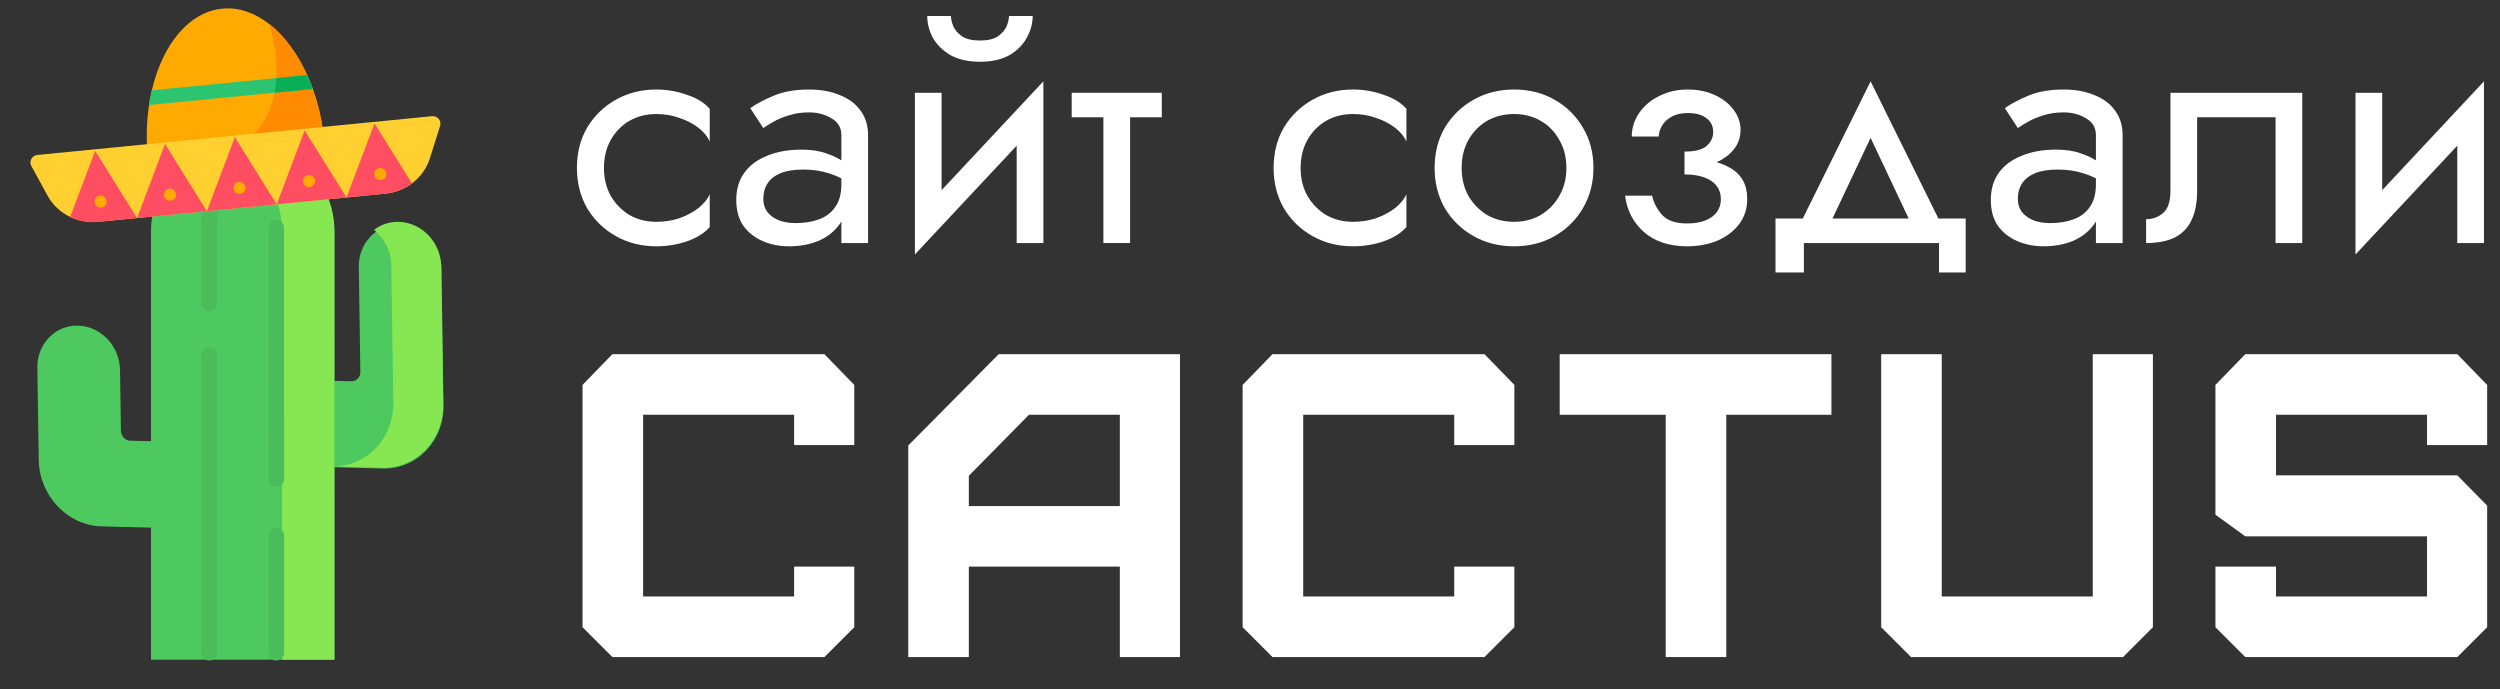
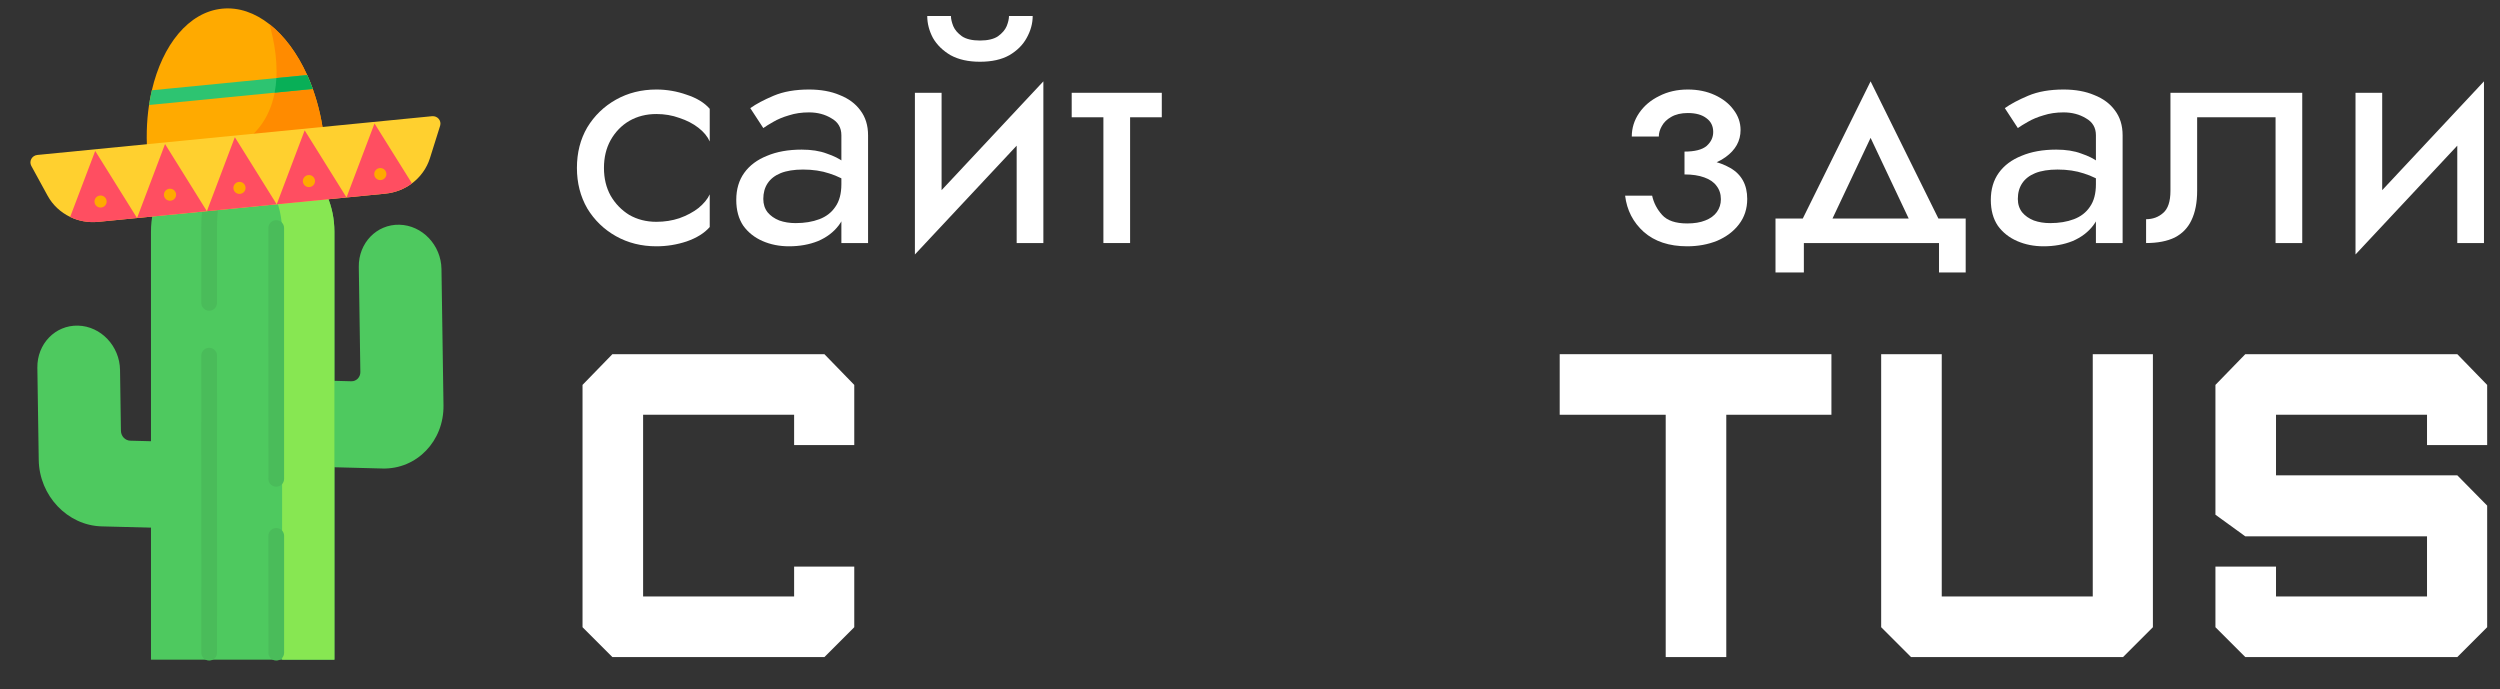
<svg xmlns="http://www.w3.org/2000/svg" width="156" height="43" viewBox="0 0 156 43" fill="none">
  <rect x="0" y="0" width="156" height="43" fill="#333333" stroke="none" />
  <path d="M37.687 10.478C37.687 11.13 37.825 11.707 38.103 12.21C38.395 12.713 38.783 13.114 39.269 13.413C39.769 13.698 40.331 13.841 40.956 13.841C41.469 13.841 41.948 13.766 42.392 13.617C42.85 13.454 43.246 13.243 43.579 12.985C43.912 12.713 44.148 12.428 44.287 12.129V14.167C43.954 14.547 43.475 14.846 42.85 15.064C42.239 15.268 41.608 15.369 40.956 15.369C40.026 15.369 39.186 15.159 38.436 14.738C37.687 14.316 37.09 13.739 36.645 13.005C36.215 12.258 36 11.415 36 10.478C36 9.527 36.215 8.684 36.645 7.95C37.09 7.217 37.687 6.639 38.436 6.218C39.186 5.797 40.026 5.586 40.956 5.586C41.608 5.586 42.239 5.695 42.85 5.912C43.475 6.116 43.954 6.408 44.287 6.789V8.827C44.148 8.514 43.912 8.229 43.579 7.971C43.246 7.713 42.85 7.509 42.392 7.359C41.948 7.196 41.469 7.115 40.956 7.115C40.331 7.115 39.769 7.257 39.269 7.543C38.783 7.828 38.395 8.229 38.103 8.745C37.825 9.248 37.687 9.825 37.687 10.478Z" fill="white" />
  <path d="M47.63 12.414C47.63 12.74 47.72 13.019 47.9 13.25C48.081 13.467 48.324 13.637 48.629 13.759C48.934 13.868 49.275 13.922 49.649 13.922C50.205 13.922 50.697 13.841 51.128 13.678C51.558 13.515 51.891 13.257 52.127 12.903C52.377 12.55 52.502 12.081 52.502 11.497L52.835 12.516C52.835 13.114 52.668 13.63 52.335 14.065C52.016 14.486 51.586 14.812 51.044 15.043C50.503 15.261 49.899 15.369 49.233 15.369C48.636 15.369 48.088 15.261 47.588 15.043C47.088 14.826 46.686 14.507 46.38 14.085C46.089 13.65 45.943 13.114 45.943 12.475C45.943 11.809 46.11 11.245 46.443 10.783C46.776 10.321 47.248 9.968 47.859 9.724C48.469 9.465 49.191 9.336 50.024 9.336C50.635 9.336 51.155 9.418 51.586 9.581C52.03 9.73 52.384 9.907 52.648 10.111C52.911 10.301 53.092 10.457 53.189 10.58V11.538C52.717 11.211 52.238 10.974 51.752 10.824C51.266 10.661 50.718 10.58 50.107 10.58C49.552 10.58 49.087 10.654 48.712 10.804C48.351 10.953 48.081 11.164 47.9 11.436C47.72 11.707 47.63 12.034 47.63 12.414ZM47.63 7.991L46.818 6.748C47.178 6.49 47.664 6.231 48.275 5.973C48.886 5.715 49.621 5.586 50.482 5.586C51.218 5.586 51.856 5.701 52.398 5.932C52.953 6.15 53.383 6.469 53.689 6.89C54.008 7.312 54.167 7.828 54.167 8.439V15.166H52.502V8.439C52.502 7.964 52.294 7.611 51.877 7.38C51.475 7.135 51.01 7.013 50.482 7.013C50.024 7.013 49.608 7.074 49.233 7.196C48.858 7.305 48.532 7.441 48.254 7.604C47.99 7.753 47.782 7.882 47.63 7.991Z" fill="white" />
  <path d="M65.002 7.42L57.09 15.879L57.194 13.535L65.106 5.076L65.002 7.42ZM58.755 5.79V13.637L57.09 15.879V5.79H58.755ZM65.106 5.076V15.166H63.44V7.318L65.106 5.076ZM57.86 1H59.339C59.339 1.177 59.387 1.387 59.484 1.632C59.581 1.863 59.762 2.073 60.026 2.264C60.289 2.44 60.664 2.529 61.15 2.529C61.636 2.529 62.011 2.44 62.274 2.264C62.538 2.073 62.718 1.863 62.816 1.632C62.913 1.387 62.961 1.177 62.961 1H64.44C64.44 1.462 64.315 1.917 64.065 2.366C63.829 2.8 63.468 3.161 62.982 3.446C62.496 3.718 61.886 3.853 61.15 3.853C60.428 3.853 59.817 3.718 59.318 3.446C58.832 3.161 58.464 2.8 58.214 2.366C57.978 1.917 57.86 1.462 57.86 1Z" fill="white" />
  <path d="M66.874 5.79H72.496V7.318H66.874V5.79ZM68.852 6.197H70.518V15.166H68.852V6.197Z" fill="white" />
-   <path d="M81.159 10.478C81.159 11.13 81.298 11.707 81.576 12.21C81.867 12.713 82.256 13.114 82.742 13.413C83.242 13.698 83.804 13.841 84.428 13.841C84.942 13.841 85.421 13.766 85.865 13.617C86.323 13.454 86.719 13.243 87.052 12.985C87.385 12.713 87.621 12.428 87.76 12.129V14.167C87.427 14.547 86.948 14.846 86.323 15.064C85.712 15.268 85.081 15.369 84.428 15.369C83.498 15.369 82.659 15.159 81.909 14.738C81.159 14.316 80.562 13.739 80.118 13.005C79.688 12.258 79.473 11.415 79.473 10.478C79.473 9.527 79.688 8.684 80.118 7.95C80.562 7.217 81.159 6.639 81.909 6.218C82.659 5.797 83.498 5.586 84.428 5.586C85.081 5.586 85.712 5.695 86.323 5.912C86.948 6.116 87.427 6.408 87.76 6.789V8.827C87.621 8.514 87.385 8.229 87.052 7.971C86.719 7.713 86.323 7.509 85.865 7.359C85.421 7.196 84.942 7.115 84.428 7.115C83.804 7.115 83.242 7.257 82.742 7.543C82.256 7.828 81.867 8.229 81.576 8.745C81.298 9.248 81.159 9.825 81.159 10.478Z" fill="white" />
-   <path d="M89.52 10.478C89.52 9.527 89.735 8.684 90.165 7.95C90.61 7.217 91.207 6.639 91.956 6.218C92.706 5.797 93.545 5.586 94.475 5.586C95.419 5.586 96.259 5.797 96.995 6.218C97.744 6.639 98.334 7.217 98.765 7.95C99.209 8.684 99.431 9.527 99.431 10.478C99.431 11.415 99.209 12.258 98.765 13.005C98.334 13.739 97.744 14.316 96.995 14.738C96.259 15.159 95.419 15.369 94.475 15.369C93.545 15.369 92.706 15.159 91.956 14.738C91.207 14.316 90.61 13.739 90.165 13.005C89.735 12.258 89.52 11.415 89.52 10.478ZM91.207 10.478C91.207 11.13 91.345 11.707 91.623 12.21C91.914 12.713 92.303 13.114 92.789 13.413C93.289 13.698 93.851 13.841 94.475 13.841C95.1 13.841 95.655 13.698 96.141 13.413C96.641 13.114 97.029 12.713 97.307 12.21C97.599 11.707 97.744 11.13 97.744 10.478C97.744 9.825 97.599 9.248 97.307 8.745C97.029 8.229 96.641 7.828 96.141 7.543C95.655 7.257 95.1 7.115 94.475 7.115C93.851 7.115 93.289 7.257 92.789 7.543C92.303 7.828 91.914 8.229 91.623 8.745C91.345 9.248 91.207 9.825 91.207 10.478Z" fill="white" />
  <path d="M105.113 10.478V9.459C105.752 9.459 106.21 9.343 106.487 9.112C106.765 8.868 106.904 8.575 106.904 8.236C106.904 7.869 106.765 7.583 106.487 7.38C106.21 7.162 105.821 7.053 105.321 7.053C104.905 7.053 104.558 7.135 104.28 7.298C104.016 7.448 103.822 7.638 103.697 7.869C103.572 8.086 103.51 8.304 103.51 8.521H101.823C101.823 7.991 101.976 7.502 102.281 7.053C102.587 6.605 103.003 6.252 103.531 5.994C104.058 5.722 104.655 5.586 105.321 5.586C105.946 5.586 106.508 5.701 107.008 5.932C107.508 6.163 107.896 6.469 108.174 6.85C108.465 7.23 108.611 7.651 108.611 8.113C108.611 8.793 108.299 9.357 107.674 9.805C107.063 10.254 106.21 10.478 105.113 10.478ZM105.28 15.369C104.155 15.369 103.253 15.07 102.573 14.473C101.907 13.875 101.518 13.121 101.407 12.21H103.093C103.191 12.659 103.399 13.059 103.718 13.413C104.037 13.766 104.558 13.943 105.28 13.943C105.724 13.943 106.099 13.882 106.404 13.759C106.723 13.637 106.966 13.46 107.133 13.229C107.299 12.998 107.383 12.733 107.383 12.434C107.383 12.108 107.292 11.83 107.112 11.599C106.945 11.368 106.689 11.191 106.342 11.069C106.008 10.947 105.599 10.885 105.113 10.885V9.866C106.307 9.866 107.258 10.07 107.966 10.478C108.674 10.885 109.027 11.531 109.027 12.414C109.027 13.025 108.854 13.555 108.507 14.004C108.174 14.439 107.723 14.778 107.154 15.023C106.584 15.254 105.96 15.369 105.28 15.369Z" fill="white" />
  <path d="M116.725 8.603L113.914 14.554H112.04L116.725 5.076L121.41 14.554H119.536L116.725 8.603ZM120.994 15.166H112.561V17H110.791V13.637H122.659V17H120.994V15.166Z" fill="white" />
  <path d="M125.913 12.414C125.913 12.74 126.003 13.019 126.184 13.25C126.364 13.467 126.607 13.637 126.913 13.759C127.218 13.868 127.558 13.922 127.933 13.922C128.488 13.922 128.981 13.841 129.411 13.678C129.841 13.515 130.175 13.257 130.411 12.903C130.66 12.55 130.785 12.081 130.785 11.497L131.119 12.516C131.119 13.114 130.952 13.63 130.619 14.065C130.3 14.486 129.869 14.812 129.328 15.043C128.787 15.261 128.183 15.369 127.516 15.369C126.92 15.369 126.371 15.261 125.872 15.043C125.372 14.826 124.969 14.507 124.664 14.085C124.372 13.65 124.227 13.114 124.227 12.475C124.227 11.809 124.393 11.245 124.726 10.783C125.059 10.321 125.531 9.968 126.142 9.724C126.753 9.465 127.475 9.336 128.308 9.336C128.918 9.336 129.439 9.418 129.869 9.581C130.313 9.73 130.667 9.907 130.931 10.111C131.195 10.301 131.375 10.457 131.472 10.58V11.538C131.001 11.211 130.522 10.974 130.036 10.824C129.55 10.661 129.002 10.58 128.391 10.58C127.836 10.58 127.371 10.654 126.996 10.804C126.635 10.953 126.364 11.164 126.184 11.436C126.003 11.707 125.913 12.034 125.913 12.414ZM125.913 7.991L125.101 6.748C125.462 6.49 125.948 6.231 126.559 5.973C127.169 5.715 127.905 5.586 128.766 5.586C129.501 5.586 130.14 5.701 130.681 5.932C131.236 6.15 131.667 6.469 131.972 6.89C132.291 7.312 132.451 7.828 132.451 8.439V15.166H130.785V8.439C130.785 7.964 130.577 7.611 130.161 7.38C129.758 7.135 129.293 7.013 128.766 7.013C128.308 7.013 127.891 7.074 127.516 7.196C127.142 7.305 126.815 7.441 126.538 7.604C126.274 7.753 126.066 7.882 125.913 7.991Z" fill="white" />
  <path d="M143.66 5.79V15.166H141.995V7.318H137.102V11.905C137.102 12.638 136.984 13.25 136.748 13.739C136.526 14.214 136.178 14.575 135.707 14.819C135.235 15.05 134.638 15.166 133.916 15.166V13.678C134.332 13.678 134.686 13.549 134.978 13.29C135.283 13.032 135.436 12.57 135.436 11.905V5.79H143.66Z" fill="white" />
  <path d="M154.896 7.42L146.984 15.879L147.088 13.535L155 5.076L154.896 7.42ZM148.649 5.79V13.637L146.984 15.879V5.79H148.649ZM155 5.076V15.166H153.334V7.318L155 5.076Z" fill="white" />
  <path d="M51.443 41.001H38.213L36.35 39.138V24.018L38.213 22.101H51.443L53.306 24.018V27.771H49.553V25.881H40.13V37.221H49.553V35.358H53.306V39.138L51.443 41.001Z" fill="white" />
-   <path d="M60.455 31.578H69.878V25.881H64.208L60.455 29.688V31.578ZM60.455 41.001H56.675V27.798L62.318 22.101H73.631V41.001H69.878V35.358H60.455V41.001Z" fill="white" />
-   <path d="M92.633 41.001H79.403L77.54 39.138V24.018L79.403 22.101H92.633L94.496 24.018V27.771H90.743V25.881H81.32V37.221H90.743V35.358H94.496V39.138L92.633 41.001Z" fill="white" />
  <path d="M107.72 41.001H103.94V25.881H97.325V22.101H114.281V25.881H107.72V41.001Z" fill="white" />
  <path d="M117.385 22.101H121.165V37.221H130.588V22.101H134.341V39.138L132.478 41.001H119.248L117.385 39.138V22.101Z" fill="white" />
  <path d="M153.336 41.001H140.106L138.243 39.138V35.358H142.023V37.221H151.446V33.468H140.106L138.243 32.118V24.018L140.106 22.101H153.336L155.199 24.018V27.771H151.446V25.881H142.023V29.661H153.336L155.199 31.551V39.138L153.336 41.001Z" fill="white" />
  <path d="M8.128 27.499C7.976 27.495 7.829 27.428 7.72 27.313C7.611 27.198 7.549 27.044 7.546 26.885L7.49 23.084C7.468 21.594 6.295 20.357 4.871 20.319C3.446 20.282 2.309 21.46 2.331 22.95L2.417 28.698C2.45 30.933 4.209 32.79 6.346 32.846L11.47 32.979L11.39 27.584L8.128 27.499ZM12.193 28.93L23.865 29.235C26.002 29.29 27.707 27.524 27.674 25.289L27.548 16.788C27.526 15.298 26.353 14.06 24.928 14.023C23.504 13.986 22.367 15.163 22.389 16.653L22.486 23.207C22.489 23.366 22.431 23.516 22.325 23.626C22.219 23.735 22.075 23.795 21.923 23.791L12.113 23.535L12.193 28.93Z" fill="#4EC95F" />
-   <path d="M24.888 13.843C24.327 13.827 23.783 14.002 23.339 14.342C23.982 14.854 24.405 15.657 24.418 16.55L24.541 25.123C24.573 27.376 22.851 29.158 20.693 29.102L23.807 29.183C25.964 29.239 27.687 27.457 27.655 25.203L27.532 16.631C27.51 15.128 26.326 13.88 24.888 13.843Z" fill="#87E752" />
  <path d="M20.868 41.165L20.866 14.449C20.865 11.293 18.303 8.735 15.143 8.735C11.982 8.734 9.42 11.293 9.421 14.448L9.423 41.164" fill="#4EC95F" />
  <path d="M15.142 8.733C14.59 8.733 14.04 8.812 13.51 8.969C15.876 9.671 17.601 11.858 17.602 14.448L17.604 41.164L20.868 41.164L20.866 14.448C20.865 11.292 18.303 8.734 15.142 8.733Z" fill="#87E752" />
  <path d="M17.238 32.95C17.108 32.95 16.983 33.001 16.892 33.091C16.8 33.182 16.748 33.304 16.748 33.432L16.749 40.735C16.749 40.863 16.801 40.986 16.892 41.076C16.984 41.166 17.109 41.217 17.239 41.217C17.369 41.217 17.493 41.166 17.585 41.076C17.677 40.986 17.728 40.863 17.728 40.735L17.728 33.432C17.728 33.304 17.676 33.182 17.584 33.091C17.492 33.001 17.368 32.95 17.238 32.95ZM17.236 13.738C17.106 13.738 16.982 13.789 16.89 13.88C16.798 13.97 16.746 14.093 16.746 14.221L16.748 29.887C16.748 30.015 16.8 30.138 16.891 30.228C16.983 30.319 17.108 30.369 17.238 30.369C17.367 30.369 17.492 30.319 17.584 30.228C17.676 30.138 17.727 30.015 17.727 29.887L17.726 14.221C17.726 14.093 17.674 13.97 17.582 13.88C17.49 13.789 17.366 13.738 17.236 13.738ZM12.561 14.221L12.561 18.907C12.561 19.035 12.613 19.158 12.705 19.248C12.796 19.339 12.921 19.39 13.051 19.39C13.181 19.39 13.305 19.339 13.397 19.248C13.489 19.158 13.54 19.035 13.54 18.907L13.54 14.221C13.54 10.208 15.619 8.764 15.632 8.757C15.187 8.715 14.736 8.73 14.294 8.795C13.595 9.499 12.56 11.072 12.561 14.221ZM13.051 21.702C12.921 21.702 12.797 21.752 12.705 21.843C12.613 21.933 12.561 22.056 12.561 22.184L12.563 40.735C12.563 40.863 12.615 40.985 12.707 41.076C12.799 41.166 12.923 41.217 13.053 41.217C13.183 41.217 13.307 41.166 13.399 41.076C13.491 40.985 13.543 40.863 13.543 40.735L13.541 22.184C13.541 22.121 13.528 22.058 13.504 22C13.479 21.941 13.443 21.888 13.397 21.843C13.352 21.798 13.298 21.763 13.239 21.738C13.179 21.714 13.115 21.702 13.051 21.702Z" fill="#4ABC5A" />
  <path d="M20.24 8.808L9.224 9.89C9.109 8.724 9.142 7.597 9.3 6.553C9.346 6.245 9.404 5.938 9.475 5.635C10.137 2.793 11.774 0.747 13.867 0.541C14.899 0.44 15.908 0.799 16.81 1.507C17.74 2.235 18.556 3.334 19.166 4.683C19.294 4.967 19.411 5.257 19.516 5.55C19.874 6.543 20.125 7.642 20.24 8.808Z" fill="#FFAA00" />
  <path d="M20.24 8.807L14.303 9.39C18.025 7.669 17.402 3.561 16.811 1.506C17.741 2.235 18.557 3.334 19.167 4.682C19.295 4.966 19.412 5.256 19.517 5.549C19.875 6.542 20.126 7.641 20.24 8.807Z" fill="#FF8B00" />
  <path d="M19.517 5.549L9.3 6.552C9.346 6.244 9.405 5.937 9.475 5.633L19.166 4.682C19.295 4.966 19.412 5.255 19.517 5.549Z" fill="#2DC471" />
  <path d="M19.517 5.549L17.137 5.783C17.196 5.48 17.231 5.174 17.247 4.87L19.167 4.682C19.295 4.966 19.412 5.255 19.517 5.549Z" fill="#08AF57" />
  <path d="M27.464 7.848L26.829 9.868C26.628 10.506 26.229 11.052 25.706 11.443C25.236 11.795 24.666 12.022 24.05 12.083L6.126 13.843C5.51 13.903 4.906 13.791 4.377 13.537C3.788 13.255 3.29 12.798 2.969 12.21L1.954 10.353C1.794 10.06 1.993 9.702 2.333 9.669L26.958 7.251C27.299 7.217 27.563 7.53 27.464 7.848Z" fill="#FFD02F" />
  <path d="M8.552 13.606L6.126 13.845C5.51 13.905 4.906 13.793 4.377 13.539L5.941 9.417L8.552 13.606Z" fill="#FF4E61" />
  <path d="M12.909 13.178L10.299 8.988L8.552 13.605L12.909 13.178ZM17.266 12.75L14.655 8.56L12.909 13.178L17.266 12.75ZM21.623 12.322L19.012 8.133L17.266 12.75L21.623 12.322Z" fill="#FF4E61" />
  <path d="M25.705 11.442C25.235 11.794 24.665 12.021 24.049 12.082L21.622 12.32L23.369 7.703L25.705 11.442Z" fill="#FF4E61" />
  <path d="M6.315 12.949L6.309 12.95C6.26 12.955 6.21 12.95 6.163 12.935C6.116 12.921 6.072 12.898 6.033 12.866C5.995 12.835 5.963 12.797 5.94 12.753C5.917 12.71 5.902 12.662 5.898 12.613C5.888 12.514 5.918 12.415 5.981 12.338C6.045 12.261 6.136 12.212 6.236 12.203L6.241 12.202C6.341 12.192 6.44 12.222 6.517 12.285C6.594 12.348 6.643 12.44 6.653 12.539C6.662 12.638 6.632 12.737 6.569 12.814C6.505 12.891 6.414 12.94 6.315 12.949ZM10.649 12.524L10.643 12.524C10.594 12.529 10.544 12.524 10.497 12.51C10.45 12.496 10.406 12.472 10.367 12.441C10.329 12.41 10.297 12.371 10.274 12.328C10.251 12.284 10.236 12.236 10.232 12.187C10.222 12.088 10.252 11.989 10.316 11.912C10.379 11.835 10.47 11.787 10.57 11.777L10.575 11.776C10.675 11.767 10.774 11.797 10.851 11.86C10.928 11.923 10.977 12.014 10.987 12.113C10.996 12.212 10.966 12.311 10.903 12.388C10.839 12.465 10.748 12.514 10.649 12.524ZM14.983 12.098L14.977 12.099C14.878 12.108 14.778 12.079 14.701 12.015C14.624 11.952 14.575 11.861 14.566 11.762C14.556 11.663 14.586 11.564 14.649 11.487C14.713 11.41 14.804 11.361 14.904 11.351L14.909 11.351C15.009 11.341 15.108 11.371 15.185 11.434C15.262 11.497 15.311 11.589 15.321 11.688C15.33 11.787 15.3 11.886 15.237 11.963C15.174 12.04 15.082 12.088 14.983 12.098ZM19.317 11.673L19.311 11.673C19.212 11.683 19.112 11.653 19.035 11.59C18.958 11.527 18.909 11.435 18.899 11.336C18.89 11.237 18.92 11.138 18.983 11.061C19.047 10.984 19.138 10.936 19.238 10.926L19.243 10.925C19.343 10.915 19.442 10.945 19.519 11.009C19.596 11.072 19.645 11.163 19.654 11.262C19.675 11.469 19.524 11.652 19.317 11.673ZM23.771 11.235L23.765 11.236C23.666 11.246 23.567 11.216 23.489 11.152C23.412 11.089 23.363 10.998 23.354 10.899C23.344 10.8 23.374 10.701 23.438 10.624C23.501 10.547 23.592 10.498 23.692 10.489L23.697 10.488C23.797 10.478 23.896 10.508 23.973 10.571C24.05 10.635 24.099 10.726 24.109 10.825C24.129 11.031 23.978 11.215 23.771 11.235Z" fill="#FFAA00" />
</svg>